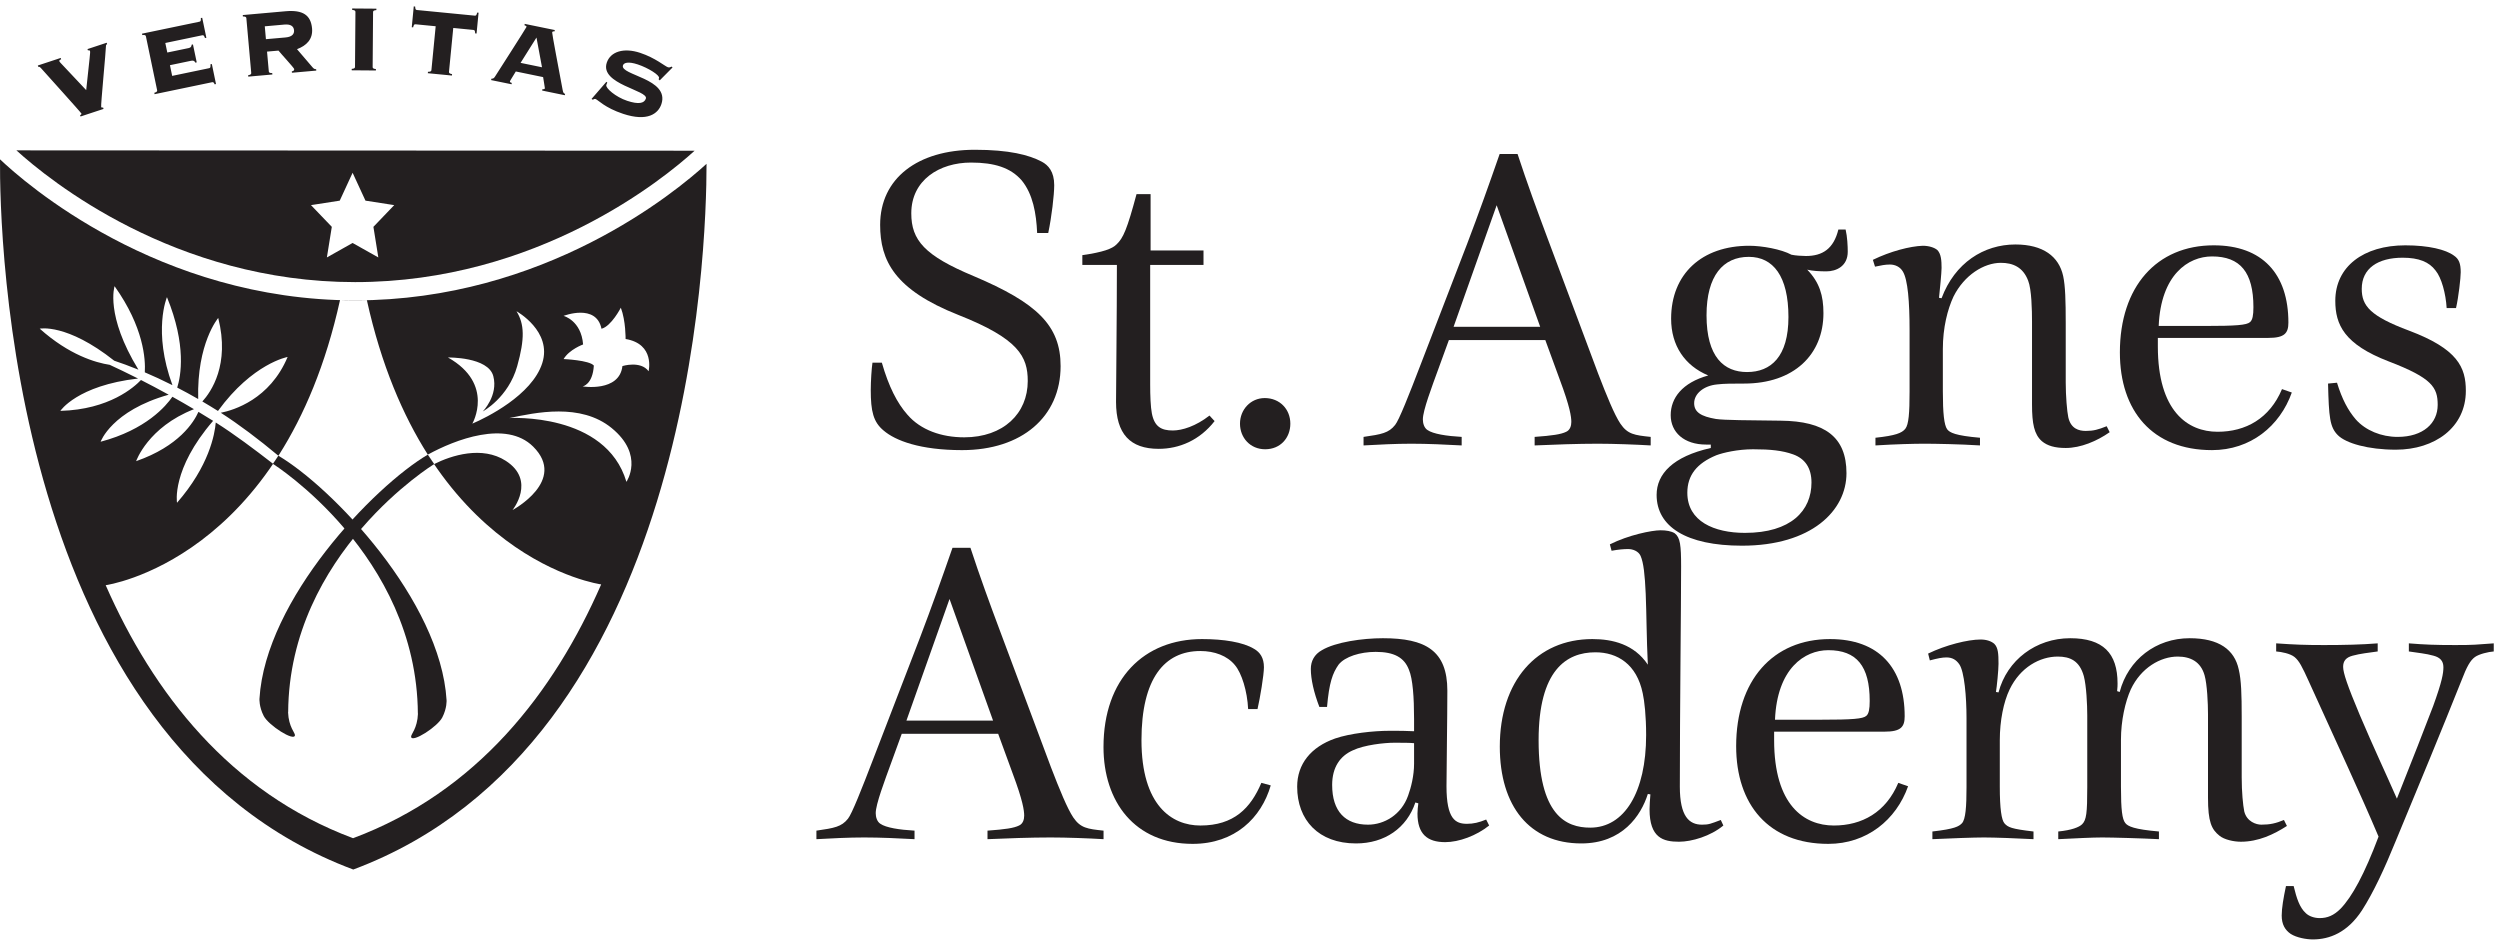
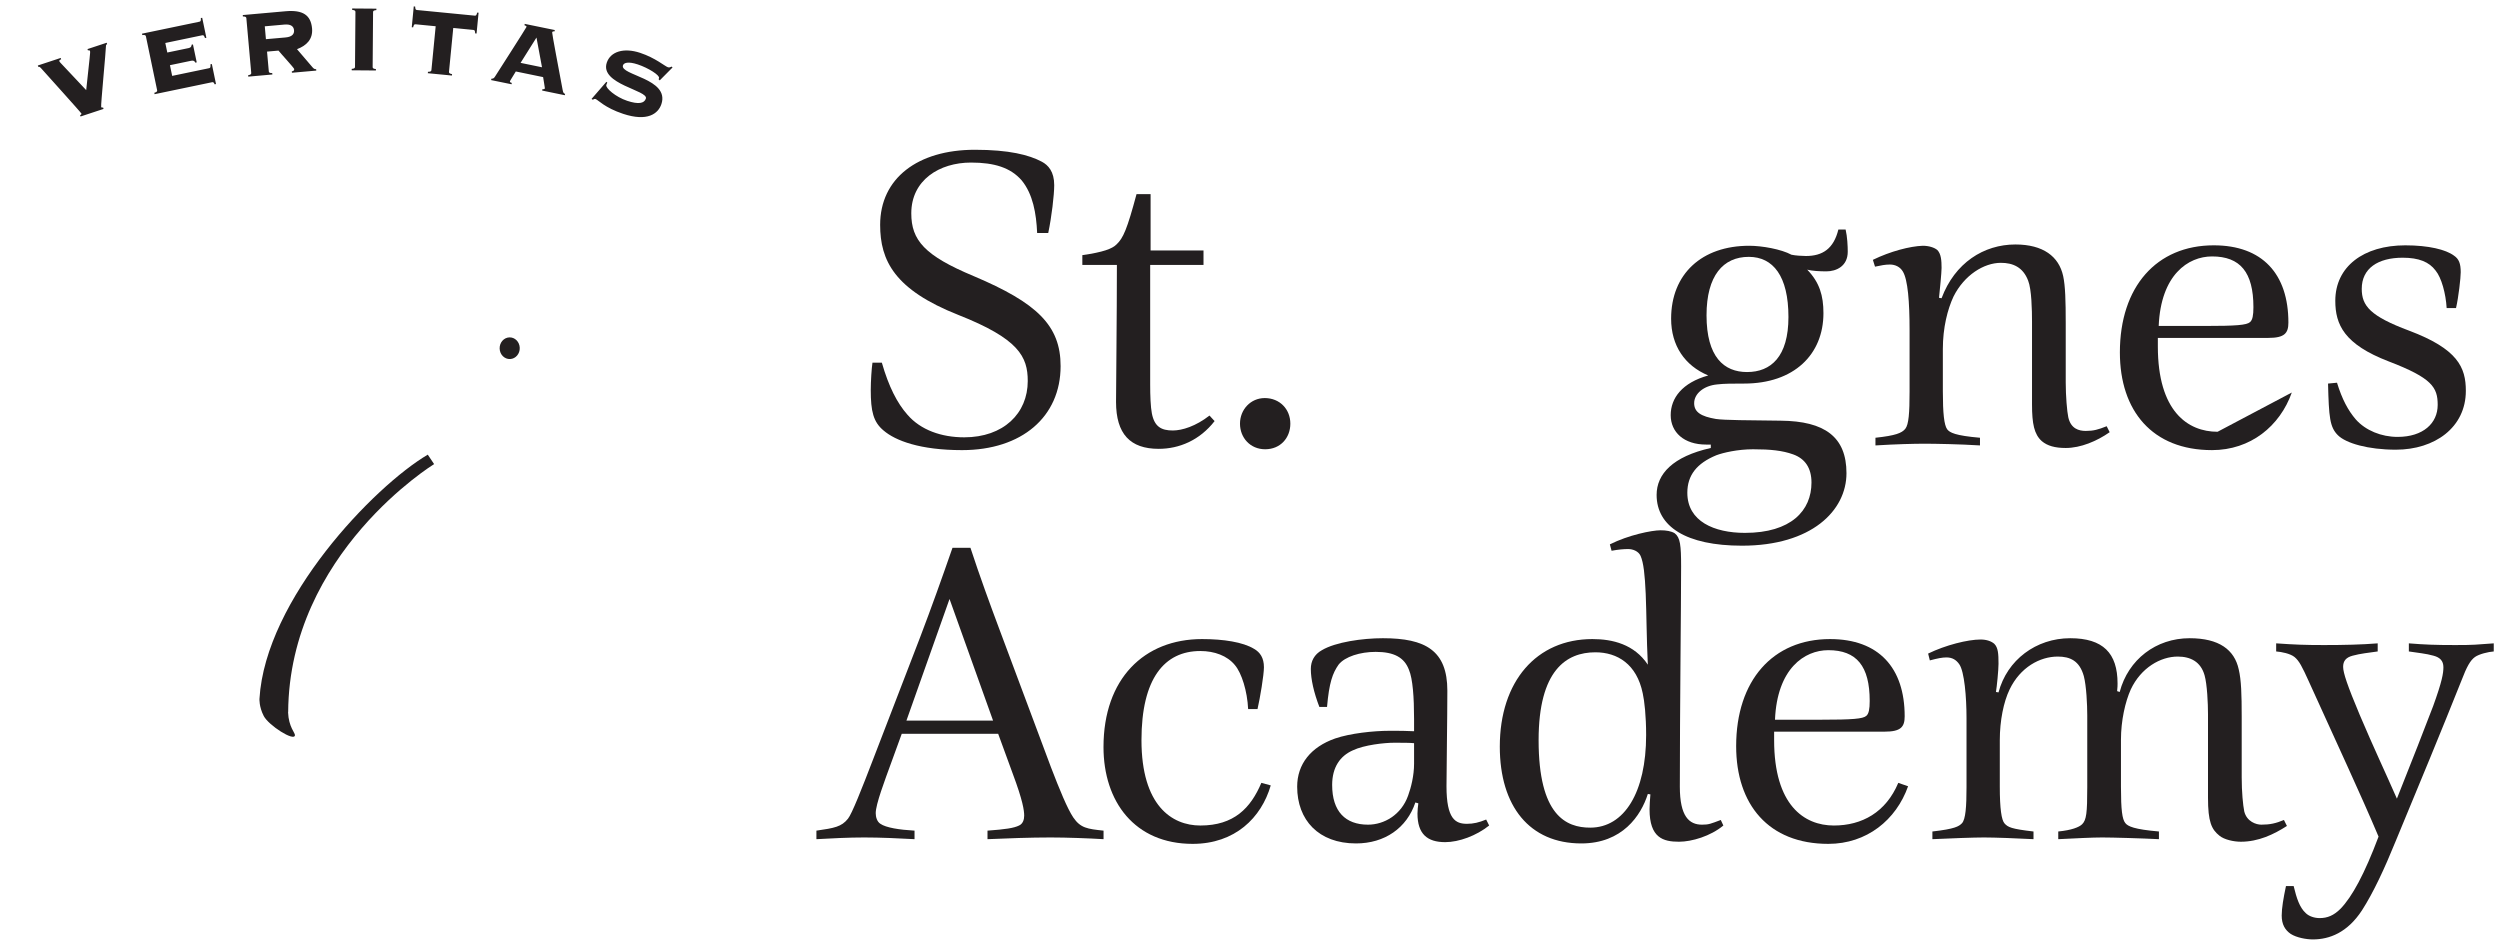
<svg xmlns="http://www.w3.org/2000/svg" width="100%" height="100%" viewBox="0 0 1242 467" version="1.1" xml:space="preserve" style="fill-rule:evenodd;clip-rule:evenodd;stroke-linejoin:round;stroke-miterlimit:2;">
  <g transform="matrix(4.167,0,0,4.167,0,0)">
    <path d="M108.188,49.443C109.765,51.274 112.257,52.139 114.953,52.139C119.633,52.139 122.531,49.291 122.531,45.424C122.531,42.525 121.464,40.389 114.241,37.541C106.662,34.54 104.933,31.081 104.933,26.808C104.933,21.264 109.409,17.856 116.225,17.856C120.294,17.856 122.684,18.466 124.21,19.28C124.974,19.688 125.686,20.45 125.686,22.077C125.686,23.248 125.38,25.841 124.974,27.775L123.651,27.775C123.55,25.434 123.143,23.146 121.819,21.519C120.497,19.992 118.564,19.381 115.767,19.381C112.003,19.381 108.646,21.467 108.646,25.434C108.646,28.639 110.222,30.471 116.072,32.912C123.651,36.117 126.448,38.812 126.448,43.644C126.448,49.698 121.819,53.665 114.699,53.665C109.714,53.665 106.764,52.546 105.34,51.325C104.118,50.308 103.814,49.036 103.814,46.493C103.814,45.476 103.916,43.899 104.018,43.237L105.136,43.237C105.95,46.086 106.967,48.069 108.188,49.443Z" style="fill:rgb(35,31,32);fill-rule:nonzero;" />
    <path d="M137.177,23.145L137.177,29.859L143.485,29.859L143.485,31.589L137.127,31.589L137.127,45.83C137.127,47.154 137.177,48.526 137.329,49.29C137.636,50.866 138.449,51.324 139.822,51.324C140.942,51.324 142.568,50.816 144.197,49.544L144.807,50.205C143.027,52.493 140.585,53.512 138.144,53.512C134.736,53.512 133.057,51.731 133.057,47.916C133.057,46.187 133.159,37.693 133.159,31.589L129.039,31.589L129.039,30.418C131.532,30.063 132.6,29.656 133.109,29.146C133.922,28.384 134.38,27.317 135.5,23.145L137.177,23.145Z" style="fill:rgb(35,31,32);fill-rule:nonzero;" />
    <path d="M150.836,53.562C149.057,53.562 147.835,52.188 147.835,50.51C147.835,48.832 149.107,47.458 150.786,47.458C152.566,47.458 153.838,48.78 153.838,50.51C153.838,52.188 152.667,53.562 150.836,53.562Z" style="fill:rgb(35,31,32);fill-rule:nonzero;" />
-     <path d="M168.263,52.901C166.381,52.901 164.448,53.003 162.566,53.105L162.566,52.088C164.703,51.782 165.567,51.629 166.33,50.663C166.789,50.105 167.958,47.154 169.382,43.44L174.926,29.046C176.3,25.434 177.52,22.026 178.791,18.364L180.929,18.364C182.047,21.772 183.218,24.977 184.437,28.232L190.541,44.559C191.56,47.205 192.474,49.443 193.186,50.51C194.051,51.782 194.865,51.884 196.799,52.088L196.799,53.105C195.068,53.003 192.424,52.901 190.491,52.901C188.1,52.901 185.302,53.003 182.963,53.105L182.963,52.088C185.099,51.934 186.116,51.782 186.728,51.477C187.185,51.274 187.337,50.765 187.337,50.307C187.337,49.697 187.185,48.527 185.964,45.271L184.235,40.541L172.74,40.541L171.518,43.899C170.704,46.136 169.637,48.934 169.637,50.002C169.637,50.46 169.789,51.019 170.196,51.274C170.857,51.732 172.435,51.986 174.264,52.088L174.264,53.105C172.383,53.003 170.196,52.901 168.263,52.901ZM183.625,38.965L178.436,24.468L173.299,38.965L183.625,38.965Z" style="fill:rgb(35,31,32);fill-rule:nonzero;" />
    <path d="M203.966,53.003L203.406,53.003C200.761,53.003 199.185,51.529 199.185,49.493C199.185,47.459 200.558,45.628 203.661,44.763C200.863,43.594 199.235,41.203 199.235,37.998C199.235,32.657 202.897,29.301 208.543,29.301C210.07,29.301 212.358,29.706 213.58,30.368C214.037,30.47 214.851,30.521 215.309,30.521C217.292,30.521 218.614,29.656 219.174,27.367L220.039,27.367C220.243,28.232 220.293,29.351 220.293,30.013C220.293,31.742 218.919,32.352 217.75,32.352C216.936,32.352 216.021,32.301 215.461,32.149C216.936,33.674 217.395,35.252 217.395,37.336C217.395,42.27 213.885,45.73 207.933,45.73C206.61,45.73 205.543,45.73 204.729,45.831C203.101,45.983 201.982,46.95 201.982,48.069C201.982,49.138 202.795,49.646 204.576,49.95C205.593,50.104 208.543,50.104 212.308,50.155C217.547,50.205 220.141,52.088 220.141,56.411C220.141,60.887 215.969,65.058 207.679,65.058C201.016,65.058 197.506,62.769 197.506,59.004C197.506,56.513 199.439,54.427 203.966,53.41L203.966,53.003ZM213.782,54.172C212.511,53.715 211.087,53.563 209.001,53.563C207.17,53.563 205.44,53.97 204.626,54.275C202.287,55.241 201.168,56.665 201.168,58.751C201.168,62.159 204.373,63.531 208.034,63.531C213.528,63.531 215.969,60.887 215.969,57.53C215.969,55.801 215.206,54.682 213.782,54.172ZM208.493,30.623C205.44,30.623 203.457,32.861 203.457,37.591C203.457,42.575 205.543,44.356 208.289,44.356C211.137,44.356 213.223,42.525 213.223,37.795C213.223,32.911 211.392,30.623 208.493,30.623Z" style="fill:rgb(35,31,32);fill-rule:nonzero;" />
    <path d="M246.281,53.41C245.009,53.41 244.093,53.155 243.433,52.596C242.517,51.782 242.262,50.51 242.262,48.221L242.262,38.355C242.262,36.981 242.212,34.488 241.804,33.471C241.194,31.844 239.973,31.335 238.549,31.335C236.515,31.335 234.175,32.809 232.903,35.353C232.191,36.879 231.631,39.067 231.631,41.609L231.631,46.645C231.631,49.29 231.784,50.662 232.141,51.172C232.445,51.579 233.107,51.934 236.058,52.189L236.058,53.105C233.615,52.952 230.666,52.901 229.445,52.901C228.223,52.901 226.087,52.952 223.596,53.105L223.596,52.189C225.985,51.934 226.749,51.629 227.156,51.121C227.563,50.612 227.664,49.238 227.664,46.695L227.664,39.372C227.664,36.014 227.461,33.318 226.851,32.352C226.545,31.844 225.985,31.538 225.325,31.538C224.765,31.538 224.256,31.64 223.544,31.792L223.289,30.978C225.375,29.961 227.716,29.351 229.241,29.301C229.953,29.301 230.614,29.504 230.971,29.808C231.428,30.266 231.479,31.08 231.479,31.945C231.479,32.504 231.276,34.54 231.174,35.505L231.479,35.557C233.055,31.335 236.515,29.147 240.278,29.147C243.585,29.147 245.467,30.572 245.976,32.911C246.231,34.081 246.281,35.862 246.281,38.507L246.281,45.577C246.281,47.204 246.434,49.036 246.586,49.747C246.891,51.121 247.858,51.376 248.672,51.376C249.587,51.376 250.146,51.222 251.163,50.816L251.52,51.528C249.994,52.596 248.061,53.41 246.281,53.41Z" style="fill:rgb(35,31,32);fill-rule:nonzero;" />
-     <path d="M263.724,53.664C256.603,53.664 252.737,48.985 252.737,42.015C252.737,34.182 257.111,29.248 263.927,29.248C269.725,29.248 272.828,32.656 272.828,38.455C272.828,39.726 272.371,40.286 270.438,40.286L257.264,40.286L257.264,41.303C257.264,49.035 260.825,51.476 264.386,51.476C267.742,51.476 270.591,49.899 272.066,46.39L273.235,46.797C271.811,50.816 268.301,53.664 263.724,53.664ZM262.809,38.862C266.622,38.862 267.844,38.76 268.251,38.404C268.556,38.15 268.658,37.59 268.658,36.624C268.658,32.453 267.081,30.572 263.724,30.572C260.876,30.572 257.62,32.758 257.366,38.862L262.809,38.862Z" style="fill:rgb(35,31,32);fill-rule:nonzero;" />
+     <path d="M263.724,53.664C256.603,53.664 252.737,48.985 252.737,42.015C252.737,34.182 257.111,29.248 263.927,29.248C269.725,29.248 272.828,32.656 272.828,38.455C272.828,39.726 272.371,40.286 270.438,40.286L257.264,40.286L257.264,41.303C257.264,49.035 260.825,51.476 264.386,51.476L273.235,46.797C271.811,50.816 268.301,53.664 263.724,53.664ZM262.809,38.862C266.622,38.862 267.844,38.76 268.251,38.404C268.556,38.15 268.658,37.59 268.658,36.624C268.658,32.453 267.081,30.572 263.724,30.572C260.876,30.572 257.62,32.758 257.366,38.862L262.809,38.862Z" style="fill:rgb(35,31,32);fill-rule:nonzero;" />
    <path d="M280.861,50.002C282.03,51.324 283.913,52.088 285.845,52.088C288.898,52.088 290.627,50.459 290.627,48.273C290.627,46.187 289.965,45.068 284.778,43.084C279.487,41.05 278.42,38.71 278.42,35.861C278.42,31.792 281.776,29.249 286.762,29.249C289.558,29.249 291.594,29.758 292.56,30.47C293.17,30.877 293.373,31.437 293.373,32.454C293.373,33.114 293.12,35.404 292.813,36.726L291.696,36.726C291.594,34.997 291.084,33.114 290.372,32.249C289.61,31.232 288.389,30.725 286.455,30.725C283.506,30.725 281.573,31.996 281.573,34.437C281.573,36.471 282.59,37.693 287.219,39.422C293.018,41.608 293.984,43.796 293.984,46.594C293.984,50.969 290.27,53.613 285.642,53.613C282.335,53.613 279.692,52.85 278.725,51.884C277.758,50.917 277.656,49.747 277.555,45.73L278.623,45.628C279.233,47.611 279.945,48.933 280.861,50.002Z" style="fill:rgb(35,31,32);fill-rule:nonzero;" />
    <path d="M103.032,99.844C101.15,99.844 99.217,99.946 97.335,100.048L97.335,99.031C99.472,98.725 100.336,98.572 101.099,97.606C101.557,97.048 102.727,94.097 104.151,90.383L109.695,75.989C111.069,72.377 112.289,68.969 113.56,65.307L115.698,65.307C116.816,68.715 117.987,71.92 119.206,75.175L125.31,91.502C126.329,94.148 127.243,96.386 127.955,97.453C128.82,98.725 129.634,98.827 131.568,99.031L131.568,100.048C129.837,99.946 127.193,99.844 125.26,99.844C122.869,99.844 120.071,99.946 117.732,100.048L117.732,99.031C119.868,98.877 120.885,98.725 121.495,98.42C121.954,98.217 122.106,97.708 122.106,97.25C122.106,96.64 121.954,95.47 120.733,92.214L119.004,87.484L107.509,87.484L106.287,90.842C105.473,93.079 104.406,95.877 104.406,96.945C104.406,97.403 104.558,97.962 104.965,98.217C105.626,98.675 107.204,98.929 109.033,99.031L109.033,100.048C107.152,99.946 104.965,99.844 103.032,99.844ZM118.394,85.908L113.205,71.411L108.068,85.908L118.394,85.908Z" style="fill:rgb(35,31,32);fill-rule:nonzero;" />
    <path d="M142.193,100.608C135.277,100.608 131.562,95.572 131.562,89.061C131.562,80.924 136.396,76.192 143.312,76.192C145.855,76.192 148.196,76.549 149.518,77.362C150.23,77.769 150.689,78.431 150.689,79.55C150.689,80.465 150.23,83.212 149.925,84.534L148.806,84.534C148.704,82.398 148.043,80.262 147.229,79.295C146.314,78.176 144.788,77.616 143.109,77.616C138.837,77.616 136.089,80.872 136.089,88.247C136.089,96.029 139.701,98.42 143.109,98.42C147.127,98.42 149.111,96.334 150.382,93.334L151.501,93.638C150.382,97.505 147.229,100.608 142.193,100.608Z" style="fill:rgb(35,31,32);fill-rule:nonzero;" />
    <path d="M172.302,100.403C170.166,100.403 168.995,99.436 168.995,96.995C168.995,96.64 169.047,96.131 169.097,95.775L168.742,95.673C167.723,98.724 165.079,100.556 161.671,100.556C157.195,100.556 154.652,97.759 154.652,93.792C154.652,91.095 156.28,89.061 159.179,88.043C160.96,87.434 163.706,87.127 165.689,87.127C166.758,87.127 167.723,87.127 168.589,87.179L168.589,85.703C168.589,83.16 168.435,80.923 167.978,79.854C167.418,78.38 166.198,77.718 164.011,77.718C162.179,77.718 160.348,78.277 159.586,79.244C158.874,80.261 158.466,81.38 158.212,84.279L157.297,84.279C156.635,82.55 156.28,80.973 156.28,79.752C156.28,78.837 156.686,78.023 157.602,77.515C159.229,76.548 162.434,76.09 164.875,76.09C169.962,76.09 172.557,77.565 172.557,82.347C172.557,85.398 172.455,92.011 172.455,93.74C172.455,97.657 173.522,98.217 174.896,98.217C175.66,98.217 176.32,98.064 177.184,97.707L177.541,98.419C176.015,99.641 173.929,100.403 172.302,100.403ZM166.198,88.551C165.079,88.551 162.638,88.806 161.264,89.468C159.789,90.129 158.823,91.451 158.823,93.587C158.823,96.741 160.4,98.319 163.096,98.319C165.028,98.319 167.063,97.148 167.877,94.859C168.232,93.892 168.589,92.468 168.589,91.044L168.589,88.603C168.03,88.551 167.216,88.551 166.198,88.551Z" style="fill:rgb(35,31,32);fill-rule:nonzero;" />
    <path d="M200.173,100.353C198.29,100.353 196.663,99.895 196.663,96.488C196.663,96.029 196.713,95.317 196.765,94.707L196.459,94.657C195.646,97.25 193.408,100.556 188.524,100.556C182.37,100.556 178.81,96.131 178.81,89.01C178.81,81.228 183.184,76.192 189.847,76.192C192.238,76.192 194.832,76.802 196.459,79.244C196.306,76.142 196.306,73.191 196.206,70.8C196.103,68.512 195.951,67.088 195.594,66.273C195.341,65.714 194.679,65.459 194.12,65.459C193.611,65.459 192.95,65.511 192.136,65.663L191.932,64.9C194.17,63.781 196.918,63.222 197.985,63.222C198.647,63.222 199.257,63.323 199.664,63.578C200.325,64.087 200.426,65.002 200.426,67.545C200.426,72.377 200.274,84.788 200.274,93.792C200.274,97.352 201.393,98.319 202.919,98.319C203.733,98.319 203.936,98.217 205.157,97.759L205.462,98.42C203.936,99.691 201.698,100.353 200.173,100.353ZM195.849,82.652C195.137,79.193 192.848,77.769 190.203,77.769C186.745,77.769 183.437,79.905 183.437,88.247C183.437,97.2 186.693,98.674 189.593,98.674C193.662,98.674 196.256,94.452 196.256,87.637C196.256,85.348 196.053,83.567 195.849,82.652Z" style="fill:rgb(35,31,32);fill-rule:nonzero;" />
    <path d="M217.976,100.608C210.855,100.608 206.989,95.929 206.989,88.959C206.989,81.126 211.363,76.192 218.179,76.192C223.978,76.192 227.08,79.6 227.08,85.399C227.08,86.67 226.623,87.23 224.69,87.23L211.516,87.23L211.516,88.247C211.516,95.979 215.078,98.42 218.638,98.42C221.994,98.42 224.843,96.843 226.318,93.334L227.487,93.741C226.063,97.76 222.553,100.608 217.976,100.608ZM217.061,85.806C220.875,85.806 222.096,85.704 222.503,85.348C222.808,85.094 222.91,84.534 222.91,83.568C222.91,79.397 221.334,77.516 217.976,77.516C215.128,77.516 211.873,79.702 211.618,85.806L217.061,85.806Z" style="fill:rgb(35,31,32);fill-rule:nonzero;" />
    <path d="M236.539,99.844C235.318,99.844 232.572,99.946 230.385,100.048L230.385,99.132C233.081,98.827 233.538,98.522 233.894,98.165C234.353,97.708 234.453,96.131 234.453,93.843L234.453,85.603C234.453,83.11 234.2,80.057 233.589,79.193C233.233,78.685 232.775,78.38 232.062,78.38C231.555,78.38 231.045,78.481 230.079,78.735L229.876,77.921C231.962,76.904 234.606,76.244 236.132,76.244C236.844,76.244 237.404,76.447 237.76,76.752C238.218,77.209 238.268,77.921 238.268,79.142C238.268,79.905 238.065,81.889 237.963,82.5L238.268,82.55C239.285,78.685 242.745,76.09 246.814,76.09C250.73,76.09 252.46,77.871 252.46,81.483C252.46,81.686 252.46,81.94 252.409,82.398L252.714,82.5C253.732,78.633 257.038,76.09 261.055,76.09C264.565,76.09 266.397,77.464 266.906,79.804C267.211,81.076 267.261,82.805 267.261,85.45L267.261,92.673C267.261,94.452 267.414,95.979 267.566,96.741C267.871,97.962 268.99,98.319 269.602,98.319C270.619,98.319 271.331,98.165 272.297,97.759L272.653,98.472C271.076,99.489 269.245,100.353 267.159,100.353C266.294,100.353 265.175,100.099 264.616,99.641C263.651,98.877 263.243,97.962 263.243,95.114L263.243,85.144C263.243,83.872 263.141,81.584 262.836,80.516C262.379,78.888 261.157,78.278 259.631,78.278C257.596,78.278 255.257,79.6 254.037,82.195C253.375,83.669 252.866,85.908 252.866,88.196L252.866,93.792C252.866,96.589 253.018,97.657 253.375,98.115C253.68,98.522 254.444,98.877 257.393,99.132L257.393,100.048C255.359,99.946 251.849,99.844 250.629,99.844C249.408,99.844 247.526,99.946 245.39,100.048L245.39,99.132C246.967,98.979 247.882,98.624 248.238,98.267C248.746,97.759 248.848,96.945 248.848,93.843L248.848,85.298C248.848,84.026 248.746,81.788 248.441,80.617C247.933,78.787 246.814,78.278 245.338,78.278C243.202,78.278 240.863,79.55 239.592,82.195C238.879,83.669 238.421,85.908 238.421,88.247L238.421,93.792C238.421,96.436 238.625,97.759 238.98,98.165C239.387,98.624 239.794,98.827 242.44,99.132L242.44,100.048C240.557,99.946 237.76,99.844 236.539,99.844Z" style="fill:rgb(35,31,32);fill-rule:nonzero;" />
    <path d="M274.88,108.847C275.285,109.254 275.947,109.457 276.556,109.457C277.474,109.457 278.236,109.152 279.049,108.338C280.423,106.914 281.897,104.218 283.577,99.744C281.339,94.453 278.846,89.164 275.234,81.177C274.473,79.5 274.116,78.788 273.556,78.329C273.048,77.922 272.03,77.719 271.37,77.668L271.37,76.702C273.556,76.854 274.777,76.905 277.066,76.905C279.457,76.905 281.594,76.854 283.474,76.702L283.474,77.668C282.408,77.821 281.391,77.922 280.474,78.176C279.711,78.381 279.354,78.788 279.354,79.5C279.354,80.212 279.863,81.737 281.339,85.246C283.068,89.316 284.289,91.859 285.764,95.217C287.647,90.486 289.018,86.976 290.087,84.179C291.156,81.229 291.309,80.262 291.309,79.55C291.309,78.788 290.901,78.381 290.138,78.176C289.273,77.922 288.155,77.821 287.189,77.668L287.189,76.702C289.07,76.854 290.341,76.905 292.733,76.905C295.022,76.905 295.173,76.854 297.311,76.702L297.311,77.668C296.648,77.719 295.582,77.973 295.072,78.329C294.513,78.736 294.105,79.448 293.444,81.177C291.053,87.18 288.461,93.436 285.611,100.303C284.289,103.558 282.966,106.406 281.594,108.542C279.863,111.186 277.728,112 275.745,112C274.98,112 273.811,111.797 273.099,111.34C272.436,110.881 272.03,110.221 272.03,109.152C272.03,108.287 272.234,107.066 272.539,105.642L273.456,105.642C273.811,107.118 274.168,108.185 274.88,108.847Z" style="fill:rgb(35,31,32);fill-rule:nonzero;" />
-     <path d="M82.815,17.968C79.147,21.304 64.108,33.634 42.336,33.634C20.813,33.634 5.847,21.462 1.956,17.926L82.815,17.968ZM40.505,23.922L37.076,24.455L39.559,27.044L38.972,30.693L42.038,28.968L45.105,30.693L44.519,27.044L47,24.455L43.572,23.922L42.038,20.598L40.505,23.922Z" style="fill:rgb(35,31,32);fill-rule:nonzero;" />
    <path d="M60.818,42.806C61.48,42.776 61.993,42.173 61.966,41.463C61.938,40.748 61.38,40.194 60.718,40.224C60.055,40.253 59.541,40.856 59.569,41.571C59.596,42.281 60.155,42.836 60.818,42.806Z" style="fill:rgb(35,31,32);fill-rule:nonzero;" />
-     <path d="M33.186,54.331C39.598,58.109 52.527,71.604 53.241,83.48C53.241,83.48 53.306,84.421 52.73,85.537C52.154,86.654 49.109,88.606 49.012,87.844C48.972,87.546 49.761,86.873 49.831,85.079L49.819,85.079C49.697,66.117 32.539,55.302 32.539,55.302" style="fill:rgb(35,31,32);fill-rule:nonzero;" />
    <path d="M51.001,54.204C44.59,57.982 31.648,71.428 30.934,83.305C30.934,83.305 30.868,84.246 31.444,85.362C32.022,86.478 35.066,88.43 35.164,87.667C35.203,87.37 34.413,86.699 34.343,84.904L34.356,84.904C34.477,65.943 51.755,55.332 51.755,55.332" style="fill:rgb(35,31,32);fill-rule:nonzero;" />
-     <path d="M42.336,35.81C64.918,35.81 80.505,22.942 84.236,19.532C84.242,29.853 82.481,88.59 42.118,103.667C1.047,88.326 -0.057,27.749 0.001,18.993C2.893,21.743 18.848,35.81 42.336,35.81ZM40.537,35.783C33.677,66.852 12.6,69.769 12.6,69.769C18.257,82.619 27.381,94.437 42.093,99.933C56.881,94.408 66.027,82.595 71.674,69.674C71.674,69.674 50.603,66.849 43.741,35.795L40.537,35.783ZM60.72,49.844C60.72,49.844 72.217,49.122 74.684,57.446C74.684,57.446 76.866,54.263 72.925,51.034C69.223,48.007 63.842,49.188 60.72,49.844ZM61.579,37.108C62.519,38.627 62.586,40.367 61.661,43.657C60.605,47.417 57.557,49.054 57.557,49.054C57.557,49.054 59.418,47.164 58.814,44.847C58.21,42.533 53.409,42.62 53.409,42.62C59.023,45.789 56.314,50.506 56.314,50.506C57.955,49.81 63.418,47.124 64.647,43.303C65.874,39.486 61.579,37.108 61.579,37.108ZM51.726,55.344C53.851,54.272 57.484,53.135 60.294,54.937C63.949,57.284 61.104,60.81 61.104,60.81C61.104,60.81 67.656,57.304 63.561,53.241C60.347,50.052 54.227,52.424 51,54.204M70.799,43.584C70.663,45.863 69.46,46.07 69.46,46.07C69.46,46.07 73.849,46.78 74.207,43.643C74.207,43.643 76.375,42.97 77.327,44.258C77.327,44.258 78.127,41.013 74.585,40.416C74.585,40.416 74.615,38.263 74.017,36.685C74.017,36.685 72.88,38.902 71.711,39.195C71.09,36.141 67.19,37.66 67.19,37.66C67.19,37.66 69.294,38.201 69.519,41.067C69.519,41.067 67.881,41.654 67.194,42.808C67.194,42.808 70.266,42.942 70.799,43.584ZM25.987,48.996C25.353,48.594 24.735,48.223 24.126,47.865C25.16,46.728 27.427,43.478 26.018,37.908C26.018,37.908 23.453,40.914 23.63,47.574C22.767,47.079 21.931,46.623 21.128,46.21C21.558,44.85 22.257,41.17 19.905,35.426C19.905,35.426 18.184,39.484 20.559,45.921C19.38,45.329 18.273,44.82 17.264,44.391C17.358,42.846 17.143,39.012 13.66,34.119C13.66,34.119 12.515,37.56 16.503,44.074C15.402,43.627 14.433,43.276 13.62,43.005C7.95,38.512 4.736,39.185 4.736,39.185C8.256,42.333 11.408,43.239 13.081,43.496C13.965,43.903 15.118,44.452 16.461,45.129C9.185,45.963 7.196,48.986 7.196,48.986C13.047,48.83 16.033,46.126 16.807,45.305C17.817,45.819 18.931,46.407 20.112,47.058C13.302,48.974 11.996,52.665 11.996,52.665C17.417,51.231 19.811,48.385 20.553,47.303C21.382,47.764 22.243,48.259 23.126,48.782C17.623,50.935 16.229,54.981 16.229,54.981C21.337,53.198 23.111,50.334 23.66,49.102C24.235,49.447 24.817,49.801 25.408,50.172C20.406,55.961 21.104,59.942 21.104,59.942C24.925,55.561 25.606,51.779 25.723,50.372C27.959,51.787 30.314,53.555 32.566,55.302L33.185,54.331C30.836,52.369 28.495,50.606 26.322,49.211C27.855,48.906 32.175,47.616 34.291,42.557C34.291,42.557 30.13,43.307 25.987,48.996Z" style="fill:rgb(35,31,32);fill-rule:nonzero;" />
    <path d="M9.6,13.89L9.548,13.731C9.7,13.653 9.728,13.598 9.71,13.544C9.671,13.425 5.514,8.834 4.992,8.24C4.775,7.987 4.699,7.936 4.563,7.971L4.509,7.809L7.238,6.907L7.29,7.068C7.082,7.15 7.047,7.221 7.078,7.316C7.111,7.421 7.417,7.676 10.276,10.745C10.698,6.709 10.785,6.253 10.732,6.095C10.7,6 10.649,5.975 10.485,6.012L10.43,5.852L12.72,5.096L12.773,5.257C12.674,5.316 12.632,5.362 12.632,5.495C12.638,5.965 12,12.567 12.062,12.753C12.082,12.82 12.166,12.852 12.288,12.811L12.346,12.986L9.6,13.89ZM23.005,5.296L22.846,5.33C22.839,5.518 22.771,5.675 22.497,5.731L19.946,6.262L19.708,5.124L24.113,4.205C24.262,4.175 24.333,4.233 24.439,4.539L24.604,4.506L24.106,2.118L23.943,2.152C23.966,2.477 23.928,2.556 23.775,2.589L16.93,4.014L16.964,4.18C17.312,4.135 17.373,4.224 17.398,4.345L18.73,10.74C18.756,10.863 18.736,10.969 18.397,11.066L18.432,11.23L25.278,9.804C25.43,9.772 25.499,9.83 25.589,10.053L25.753,10.022L25.257,7.634L25.09,7.666C25.122,8.018 25.081,8.101 24.929,8.131L20.526,9.048L20.262,7.772L22.812,7.24C23.086,7.182 23.213,7.299 23.29,7.471L23.454,7.435L23.005,5.296ZM32.046,8.498C32.055,8.625 32.105,8.719 32.458,8.713L32.472,8.882L29.599,9.137L29.583,8.972C29.93,8.911 29.961,8.81 29.952,8.686L29.372,2.181C29.36,2.055 29.31,1.96 28.958,1.963L28.942,1.795L34.052,1.341C36.118,1.158 37.062,1.805 37.205,3.395C37.318,4.68 36.541,5.438 35.411,5.863L37.267,8.032C37.407,8.202 37.539,8.26 37.693,8.248L37.709,8.417L34.804,8.674L34.789,8.508C34.984,8.476 35.089,8.396 35.075,8.228C35.064,8.103 33.411,6.31 33.204,6.033L31.837,6.152L32.046,8.498ZM31.704,4.671L34.05,4.465C34.874,4.392 35.094,4.007 35.055,3.602C35.021,3.196 34.737,2.856 33.915,2.929L31.568,3.137L31.704,4.671ZM44.817,8.404L44.817,8.234C44.467,8.205 44.426,8.104 44.428,7.982L44.478,1.449C44.48,1.324 44.52,1.227 44.873,1.202L44.873,1.033L41.987,1.011L41.985,1.178C42.335,1.207 42.376,1.307 42.376,1.435L42.325,7.963C42.325,8.091 42.28,8.186 41.931,8.213L41.929,8.381L44.817,8.404ZM53.88,9.006L53.895,8.839C53.55,8.777 53.516,8.674 53.53,8.551L54.039,3.333L56.437,3.568C56.589,3.582 56.637,3.659 56.648,3.981L56.817,3.998L57.057,1.515L56.891,1.499C56.817,1.818 56.753,1.882 56.601,1.866L49.711,1.194C49.558,1.18 49.509,1.107 49.496,0.782L49.329,0.763L49.091,3.246L49.254,3.262C49.329,2.945 49.391,2.881 49.546,2.896L51.943,3.129L51.435,8.345C51.422,8.472 51.373,8.565 51.024,8.56L51.005,8.728L53.88,9.006ZM61.496,8.521C60.936,9.45 60.815,9.612 60.798,9.697C60.783,9.776 60.827,9.842 61.019,9.884L60.986,10.047L58.553,9.549L58.589,9.384C58.789,9.382 58.882,9.342 59.009,9.142C59.196,8.852 62.76,3.287 62.775,3.204C62.793,3.11 62.648,3.051 62.528,3.01L62.561,2.847L66.145,3.582L66.111,3.747C65.96,3.729 65.855,3.736 65.83,3.874C65.806,3.984 66.652,8.436 67.075,10.698C67.142,11.055 67.208,11.154 67.374,11.188L67.34,11.353L64.637,10.797L64.67,10.631C64.864,10.658 64.946,10.604 64.962,10.522C64.975,10.466 64.768,9.38 64.752,9.192L61.496,8.521ZM62.064,7.495L64.619,8.02L63.96,4.477L62.064,7.495ZM70.526,11.794L70.672,11.886C70.782,11.832 70.891,11.765 70.996,11.8C71.301,11.903 72.081,12.84 74.304,13.576C77.192,14.531 78.474,13.555 78.855,12.41C79.866,9.352 73.879,8.977 74.272,7.792C74.373,7.486 74.879,7.299 76.037,7.681C77.288,8.098 78.678,8.972 78.571,9.306L78.521,9.451L78.655,9.583L80.185,8.041L80.057,7.935C79.928,8.012 79.804,8.074 79.63,8.018C79.272,7.899 78.138,6.903 76.317,6.299C74.362,5.653 72.78,6.145 72.339,7.477C71.488,10.046 77.331,10.768 77.003,11.754C76.811,12.338 76.106,12.461 74.775,12.02C73.393,11.562 72.168,10.491 72.286,10.132C72.327,10.012 72.355,9.92 72.406,9.861L72.296,9.753L70.526,11.794Z" style="fill:rgb(35,31,32);fill-rule:nonzero;" />
  </g>
</svg>